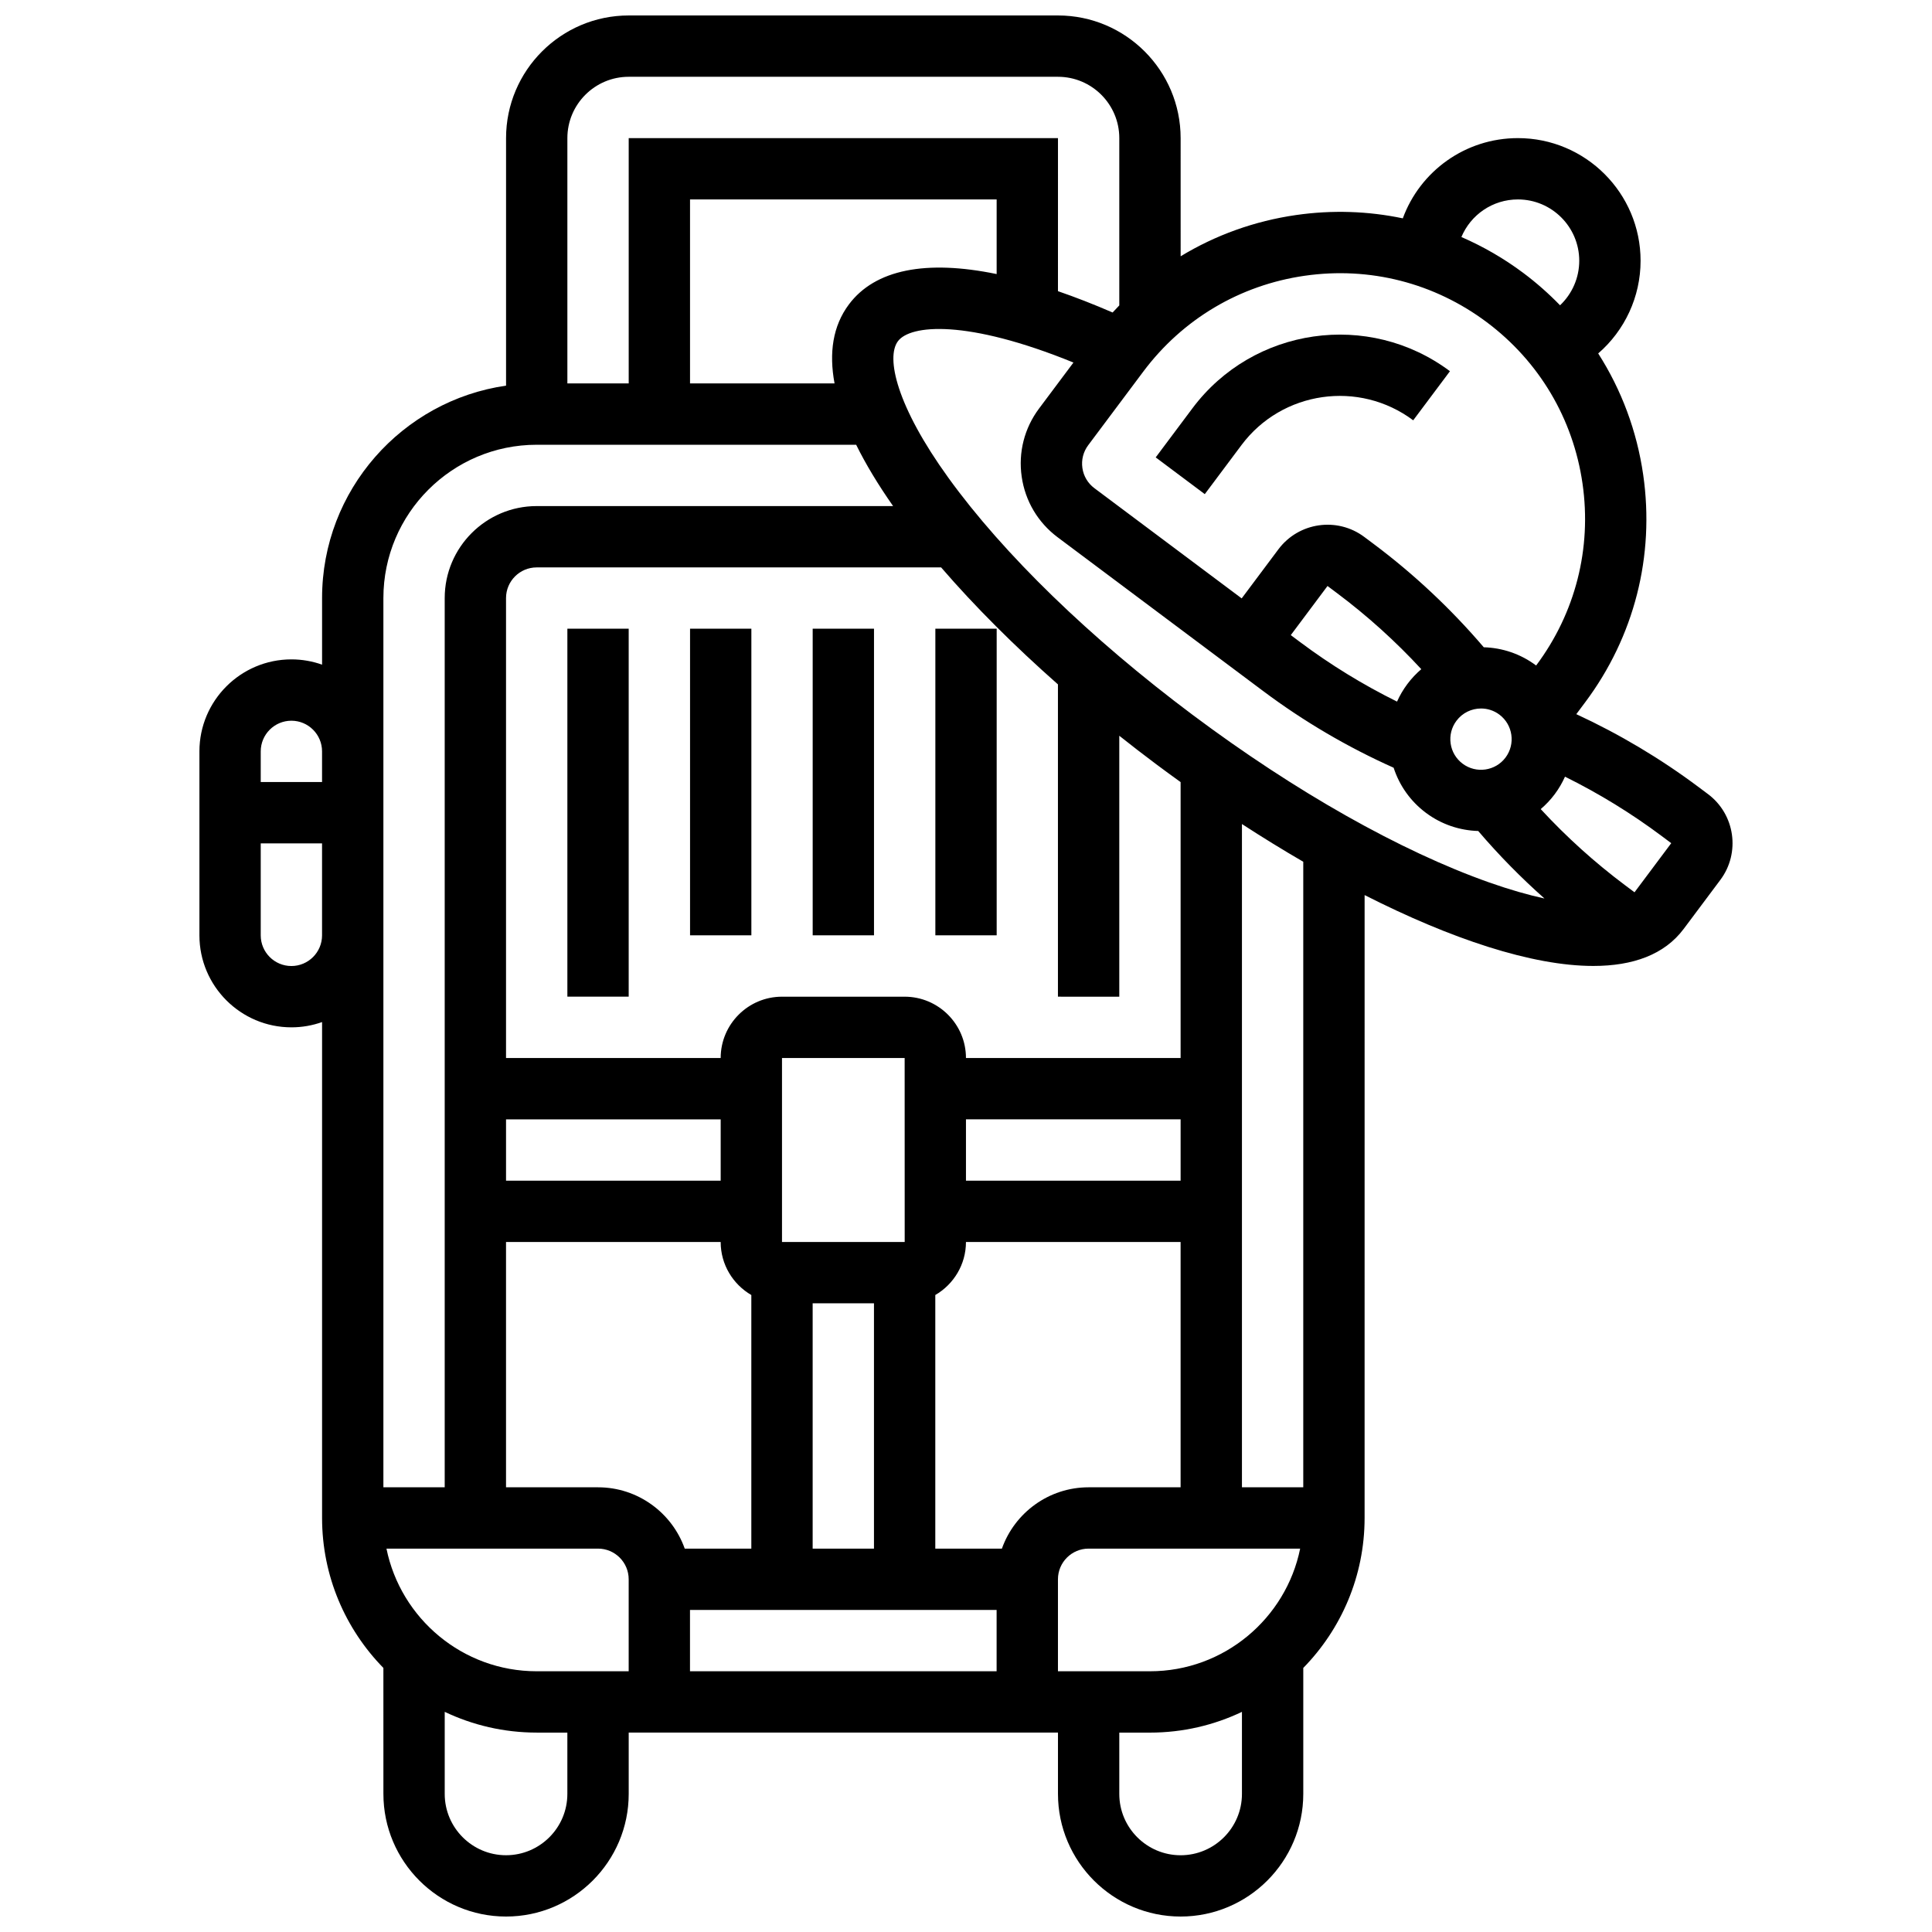
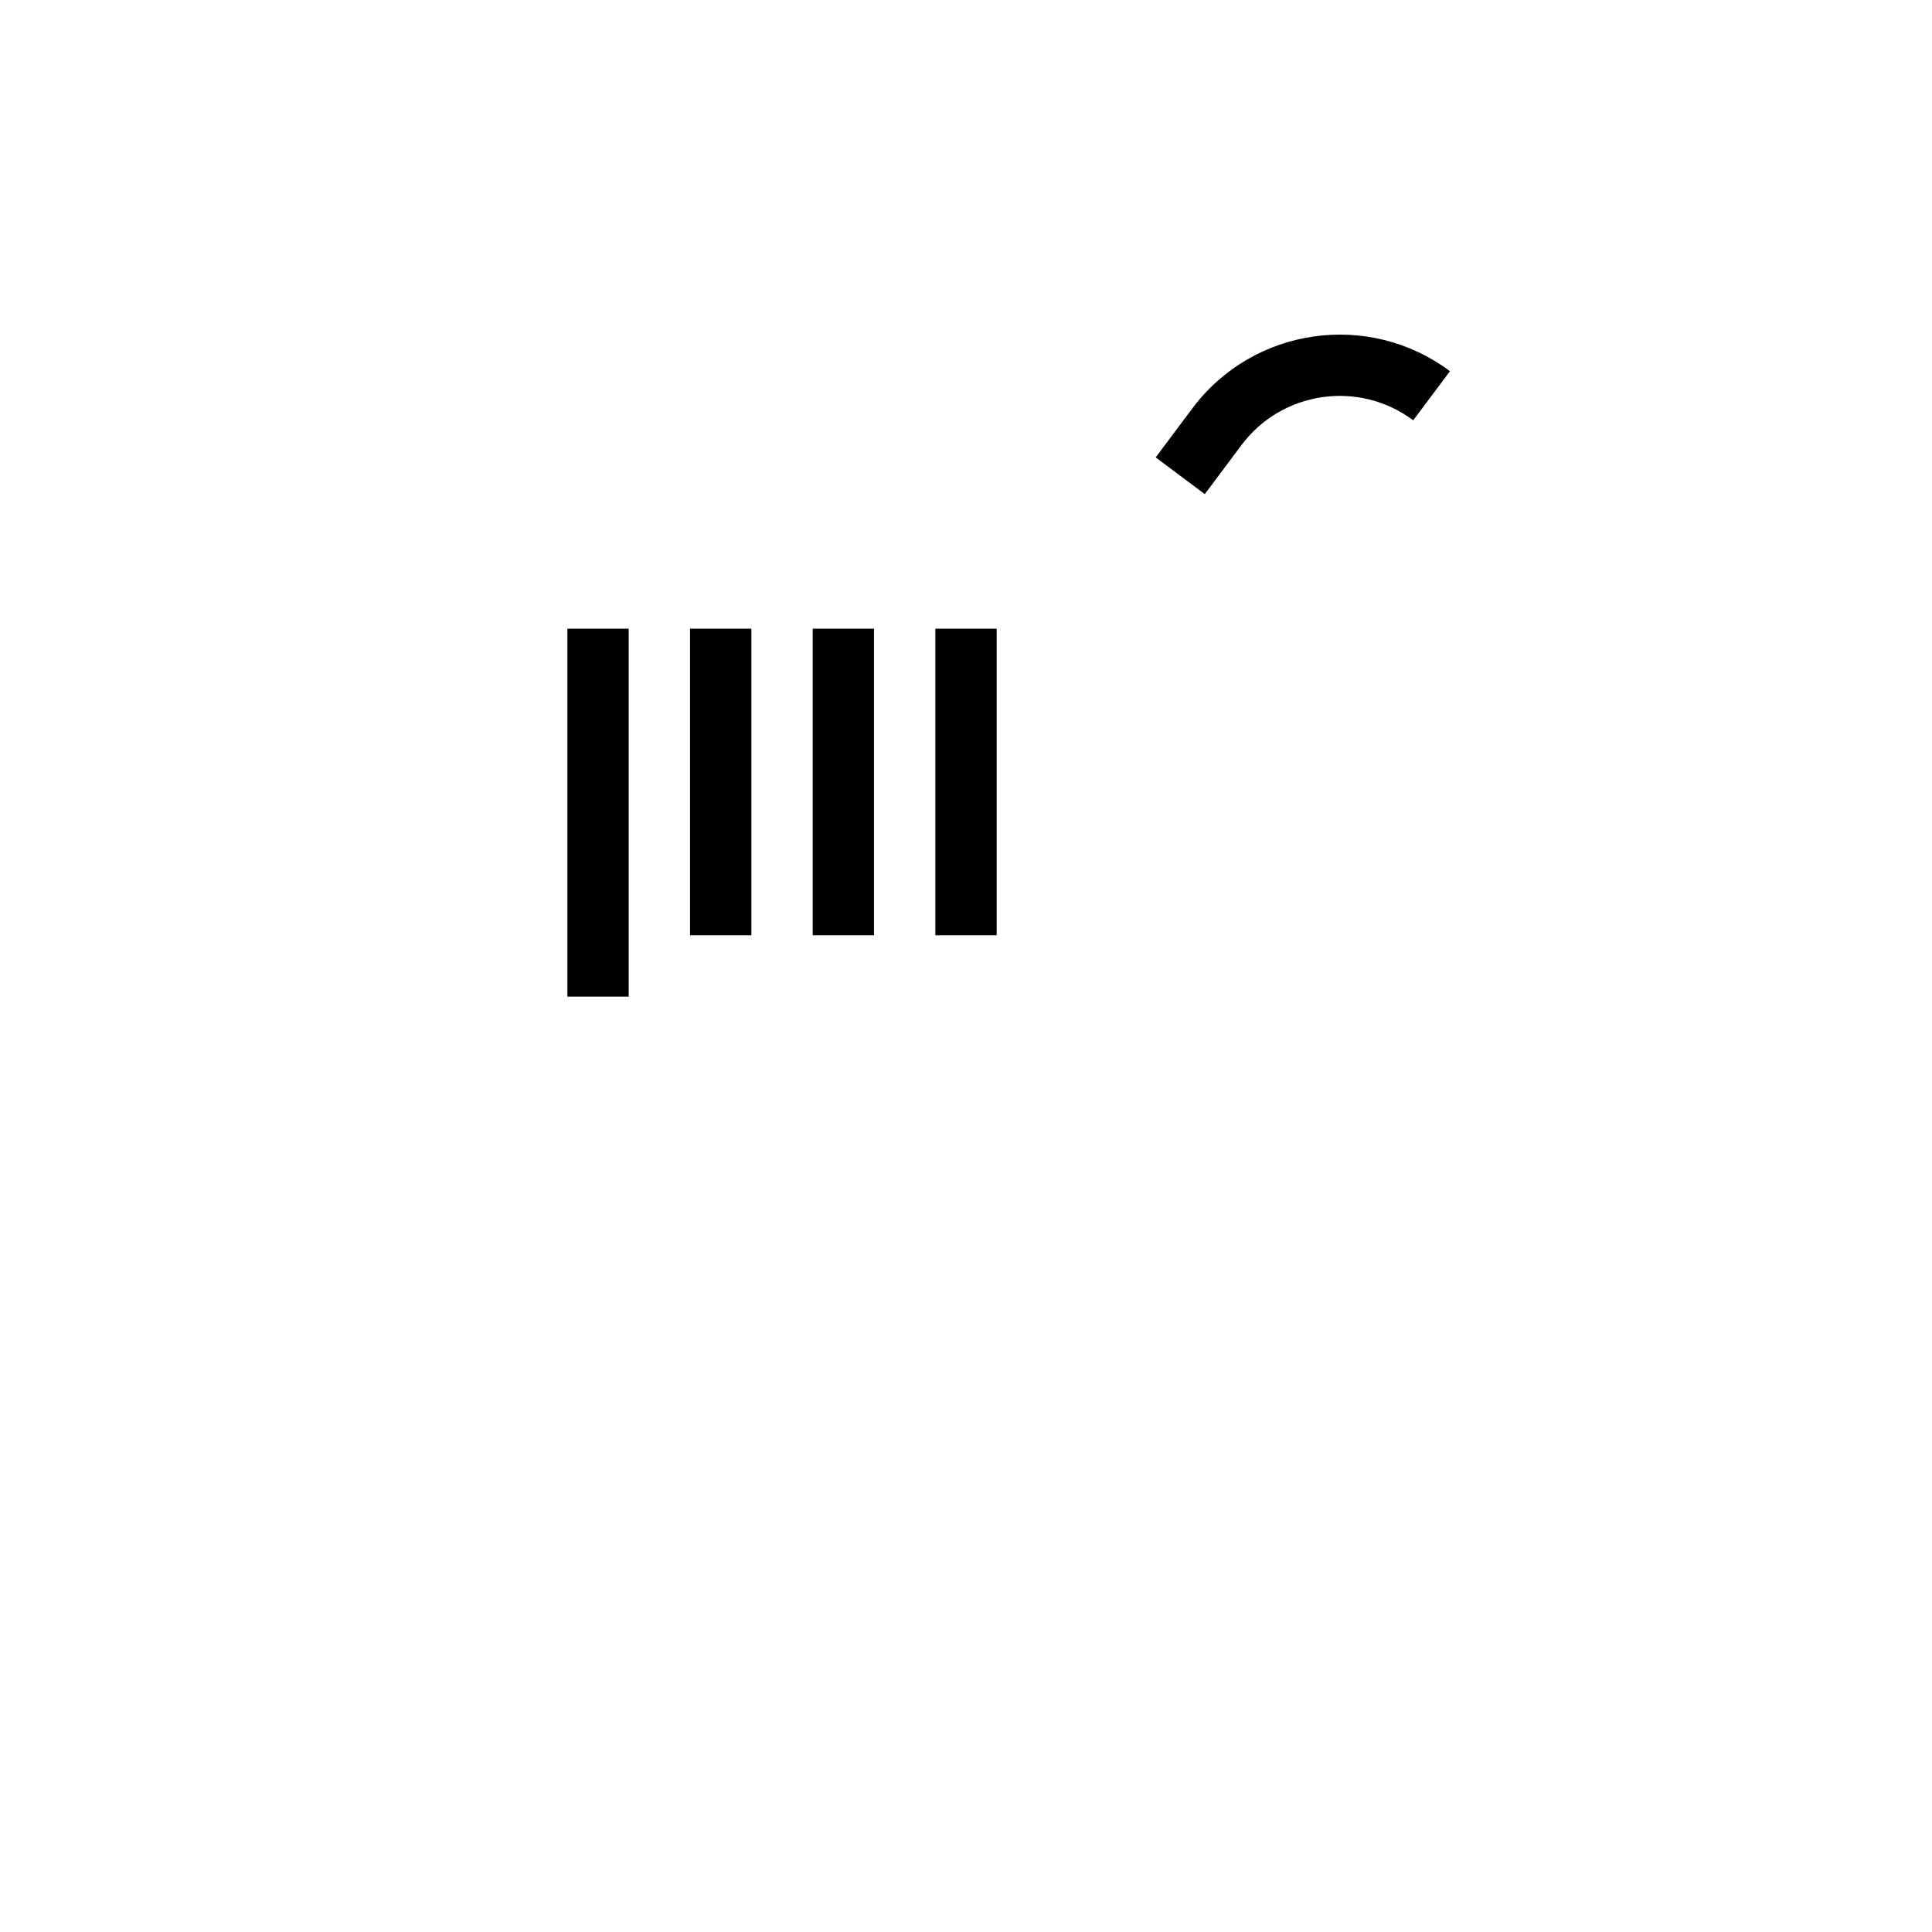
<svg xmlns="http://www.w3.org/2000/svg" width="800px" height="800px" version="1.1" viewBox="144 144 512 512">
  <defs>
    <clipPath id="a">
-       <path d="m196 148.09h408v503.81h-408z" />
-     </clipPath>
+       </clipPath>
  </defs>
  <path d="m294.36 310.61h16.25v97.512h-16.25z" />
  <path d="m326.87 310.61h16.25v81.258h-16.25z" />
  <path d="m359.37 310.61h16.25v81.258h-16.25z" />
  <path d="m391.88 310.61h16.25v81.258h-16.25z" />
  <path d="m463.28 274.95 9.734-13.012c10.738-14.352 31.148-17.293 45.5-6.551l9.738-13.012c-21.527-16.105-52.141-11.699-68.246 9.828l-9.734 13.012z" />
  <g clip-path="url(#a)">
    <path d="m596.63 354.44-2.477-1.852c-10.094-7.555-20.977-14.031-32.418-19.328l2.363-3.16c13.004-17.379 18.461-38.781 15.367-60.266-1.676-11.645-5.773-22.543-11.926-32.168 7.012-6.074 11.23-14.973 11.23-24.562 0-17.922-14.582-32.504-32.504-32.504-13.984 0-25.934 8.793-30.508 21.262-9.188-1.926-18.734-2.254-28.301-0.875-11.004 1.586-21.348 5.328-30.574 10.93l-0.004-31.316c0-17.922-14.582-32.504-32.504-32.504h-113.76c-17.922 0-32.504 14.582-32.504 32.504v65.598c-27.527 3.957-48.758 27.688-48.758 56.293v17.648c-2.543-0.902-5.277-1.398-8.125-1.398-13.441 0-24.379 10.938-24.379 24.379v48.754c0 13.441 10.934 24.379 24.379 24.379 2.848 0 5.582-0.496 8.125-1.398v131.41c0 15.461 6.207 29.492 16.25 39.754l0.004 33.379c0 17.922 14.582 32.504 32.504 32.504s32.504-14.582 32.504-32.504v-16.25h113.76v16.25c0 17.922 14.582 32.504 32.504 32.504 17.922 0 32.504-14.582 32.504-32.504v-33.379c10.043-10.262 16.25-24.293 16.25-39.754l0.004-165.06c22.84 11.586 44.348 18.781 60.613 18.781 10.516 0 18.84-3.008 23.914-9.777 0.004-0.004 0.008-0.008 0.012-0.012l9.734-13.016c5.367-7.172 3.894-17.379-3.281-22.746zm-9.734 13.012-9.734 13.016-2.477-1.855c-8.059-6.031-15.555-12.797-22.379-20.191 1.348-1.148 2.594-2.457 3.699-3.934 1.105-1.477 2.012-3.043 2.734-4.66 9.02 4.461 17.625 9.742 25.684 15.773zm-69.93-42.176c-1.098 1.465-2.008 3.027-2.738 4.656-9.016-4.461-17.621-9.742-25.68-15.77l-2.477-1.852 9.734-13.016 2.477 1.855c8.059 6.031 15.555 12.797 22.375 20.188-1.34 1.152-2.586 2.461-3.691 3.938zm13.012 9.738c1.594-2.133 4.039-3.254 6.516-3.254 1.691 0 3.402 0.527 4.856 1.617 3.586 2.684 4.32 7.785 1.637 11.375-2.688 3.586-7.789 4.32-11.375 1.637-1.738-1.301-2.867-3.199-3.176-5.348-0.305-2.152 0.242-4.293 1.543-6.027zm16.289-138.16c8.961 0 16.25 7.293 16.25 16.25 0 4.547-1.898 8.781-5.086 11.801-2.984-3.07-6.219-5.938-9.711-8.551-5.156-3.859-10.672-7.035-16.434-9.539 2.461-5.871 8.242-9.961 14.98-9.961zm-56.492 20.223c17.184-2.477 34.309 1.891 48.211 12.293 13.902 10.402 22.922 25.598 25.398 42.785 2.477 17.188-1.891 34.309-12.293 48.211-4.172-3.121-9.023-4.695-13.875-4.832-8.684-10.168-18.48-19.375-29.191-27.387l-2.481-1.855c-7.176-5.371-17.383-3.898-22.75 3.277l-9.734 13.012-39.039-29.211c-1.738-1.301-2.867-3.199-3.176-5.348s0.238-4.289 1.535-6.027l14.605-19.52c10.406-13.906 25.602-22.926 42.789-25.398zm-179.16-52.727h113.76c8.961 0 16.25 7.293 16.25 16.25v44.34c-0.594 0.617-1.191 1.234-1.77 1.875-5.043-2.18-9.879-4.07-14.484-5.652l0.004-40.559h-113.76v65.008h-16.254v-65.008c0-8.961 7.293-16.254 16.254-16.254zm58.348 60.332c-4.254 5.688-5.312 12.82-3.797 20.93h-38.301v-48.758h81.258v19.777c-18.734-3.863-32.227-1.215-39.16 8.051zm-123.36 77.812c0-22.402 18.227-40.629 40.629-40.629h84.66c2.578 5.227 5.883 10.672 9.789 16.25h-94.449c-13.441 0-24.379 10.938-24.379 24.379v235.65h-16.25zm195.02 105.64v-69.152c3.203 2.543 6.445 5.051 9.727 7.504 2.16 1.613 4.336 3.207 6.523 4.777v73.121h-56.883c0-8.961-7.293-16.25-16.25-16.25h-32.504c-8.961 0-16.25 7.293-16.25 16.25h-56.883v-121.89c0-4.481 3.644-8.125 8.125-8.125h107.18c8.922 10.348 19.461 20.852 30.957 31v82.762zm8.125 178.77h-24.379v-24.379c0-4.481 3.644-8.125 8.125-8.125h56.062c-3.769 18.523-20.188 32.504-39.809 32.504zm-202.33-32.504h56.066c4.481 0 8.125 3.644 8.125 8.125v24.379h-24.379c-19.621 0-36.039-13.98-39.812-32.504zm31.688-113.76h56.883v16.25h-56.883zm81.258 113.76v-65.008h16.25v65.008zm24.379-81.258h-32.504v-48.754h32.504l0.012 48.754h-0.012zm-105.64 0h56.883c0 6 3.277 11.238 8.125 14.055v67.203h-17.648c-3.356-9.457-12.387-16.25-22.98-16.25h-24.379zm48.754 97.512h81.258v16.25h-81.258zm105.64-32.504c-10.594 0-19.625 6.793-22.98 16.25h-17.652v-67.207c4.848-2.816 8.125-8.055 8.125-14.055h56.883v65.008zm-32.504-97.512h56.883v16.25h-56.883zm-178.77-105.64c4.481 0 8.125 3.644 8.125 8.125v8.125h-16.25v-8.125c0-4.481 3.644-8.125 8.125-8.125zm0 65.008c-4.481 0-8.125-3.644-8.125-8.125v-24.379h16.25v24.379c0 4.477-3.644 8.125-8.125 8.125zm73.133 219.4c0 8.961-7.293 16.25-16.25 16.25-8.961 0-16.25-7.293-16.25-16.25v-21.75c7.391 3.519 15.656 5.5 24.375 5.5h8.125zm162.52 16.254c-8.961 0-16.25-7.293-16.25-16.25v-16.25h8.125c8.719 0 16.984-1.977 24.379-5.5v21.746c0 8.961-7.293 16.254-16.254 16.254zm32.504-97.512h-16.25v-175.77c5.406 3.512 10.84 6.856 16.25 9.996zm-29.293-204.68c-27.168-20.328-50.164-42.648-64.762-62.859-13.719-18.996-16.598-31.863-13.359-36.191 3.254-4.348 18.18-5.887 46.512 5.66l-9.109 12.176c-3.902 5.215-5.539 11.633-4.609 18.082 0.93 6.445 4.309 12.141 9.523 16.043l52.047 38.945 0.004 0.004 2.477 1.852c10.707 8.012 22.305 14.816 34.516 20.277 1.539 4.742 4.477 8.898 8.551 11.945 4.168 3.121 9.02 4.68 13.863 4.82 5.434 6.363 11.305 12.34 17.562 17.891-4.332-0.949-9.211-2.336-14.637-4.25-23.504-8.301-51.41-24.066-78.578-44.395z" />
  </g>
</svg>